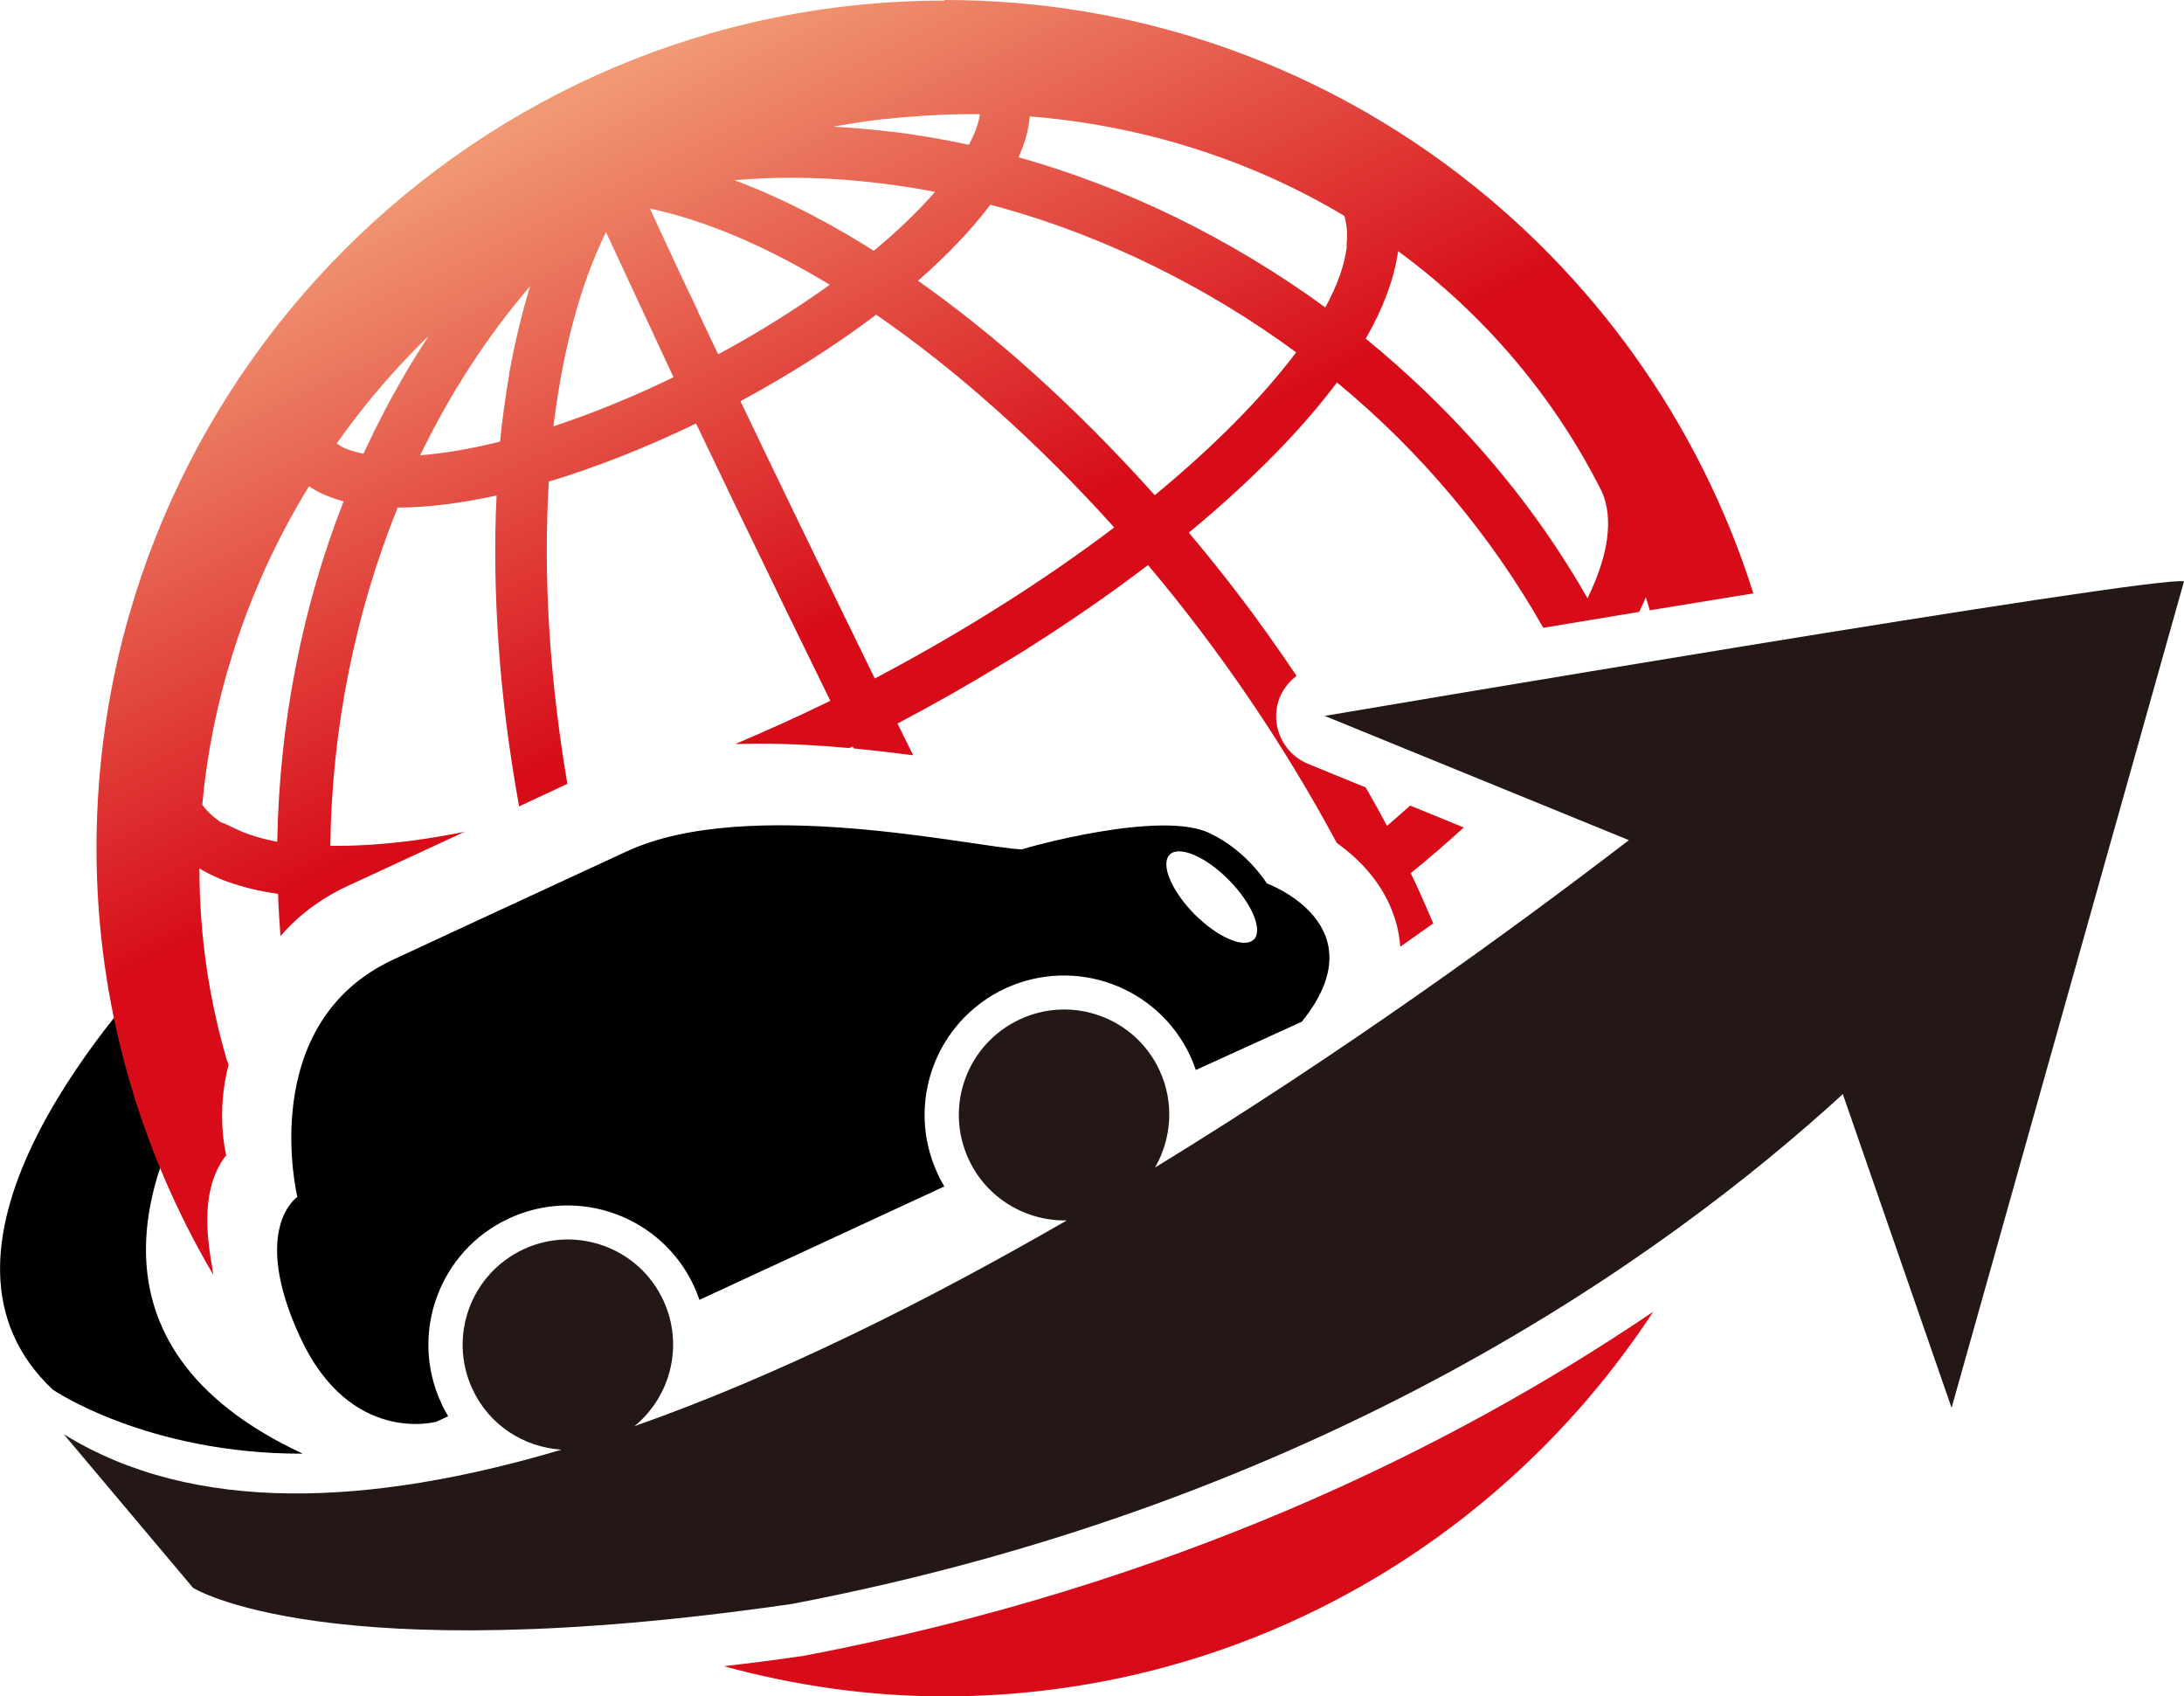
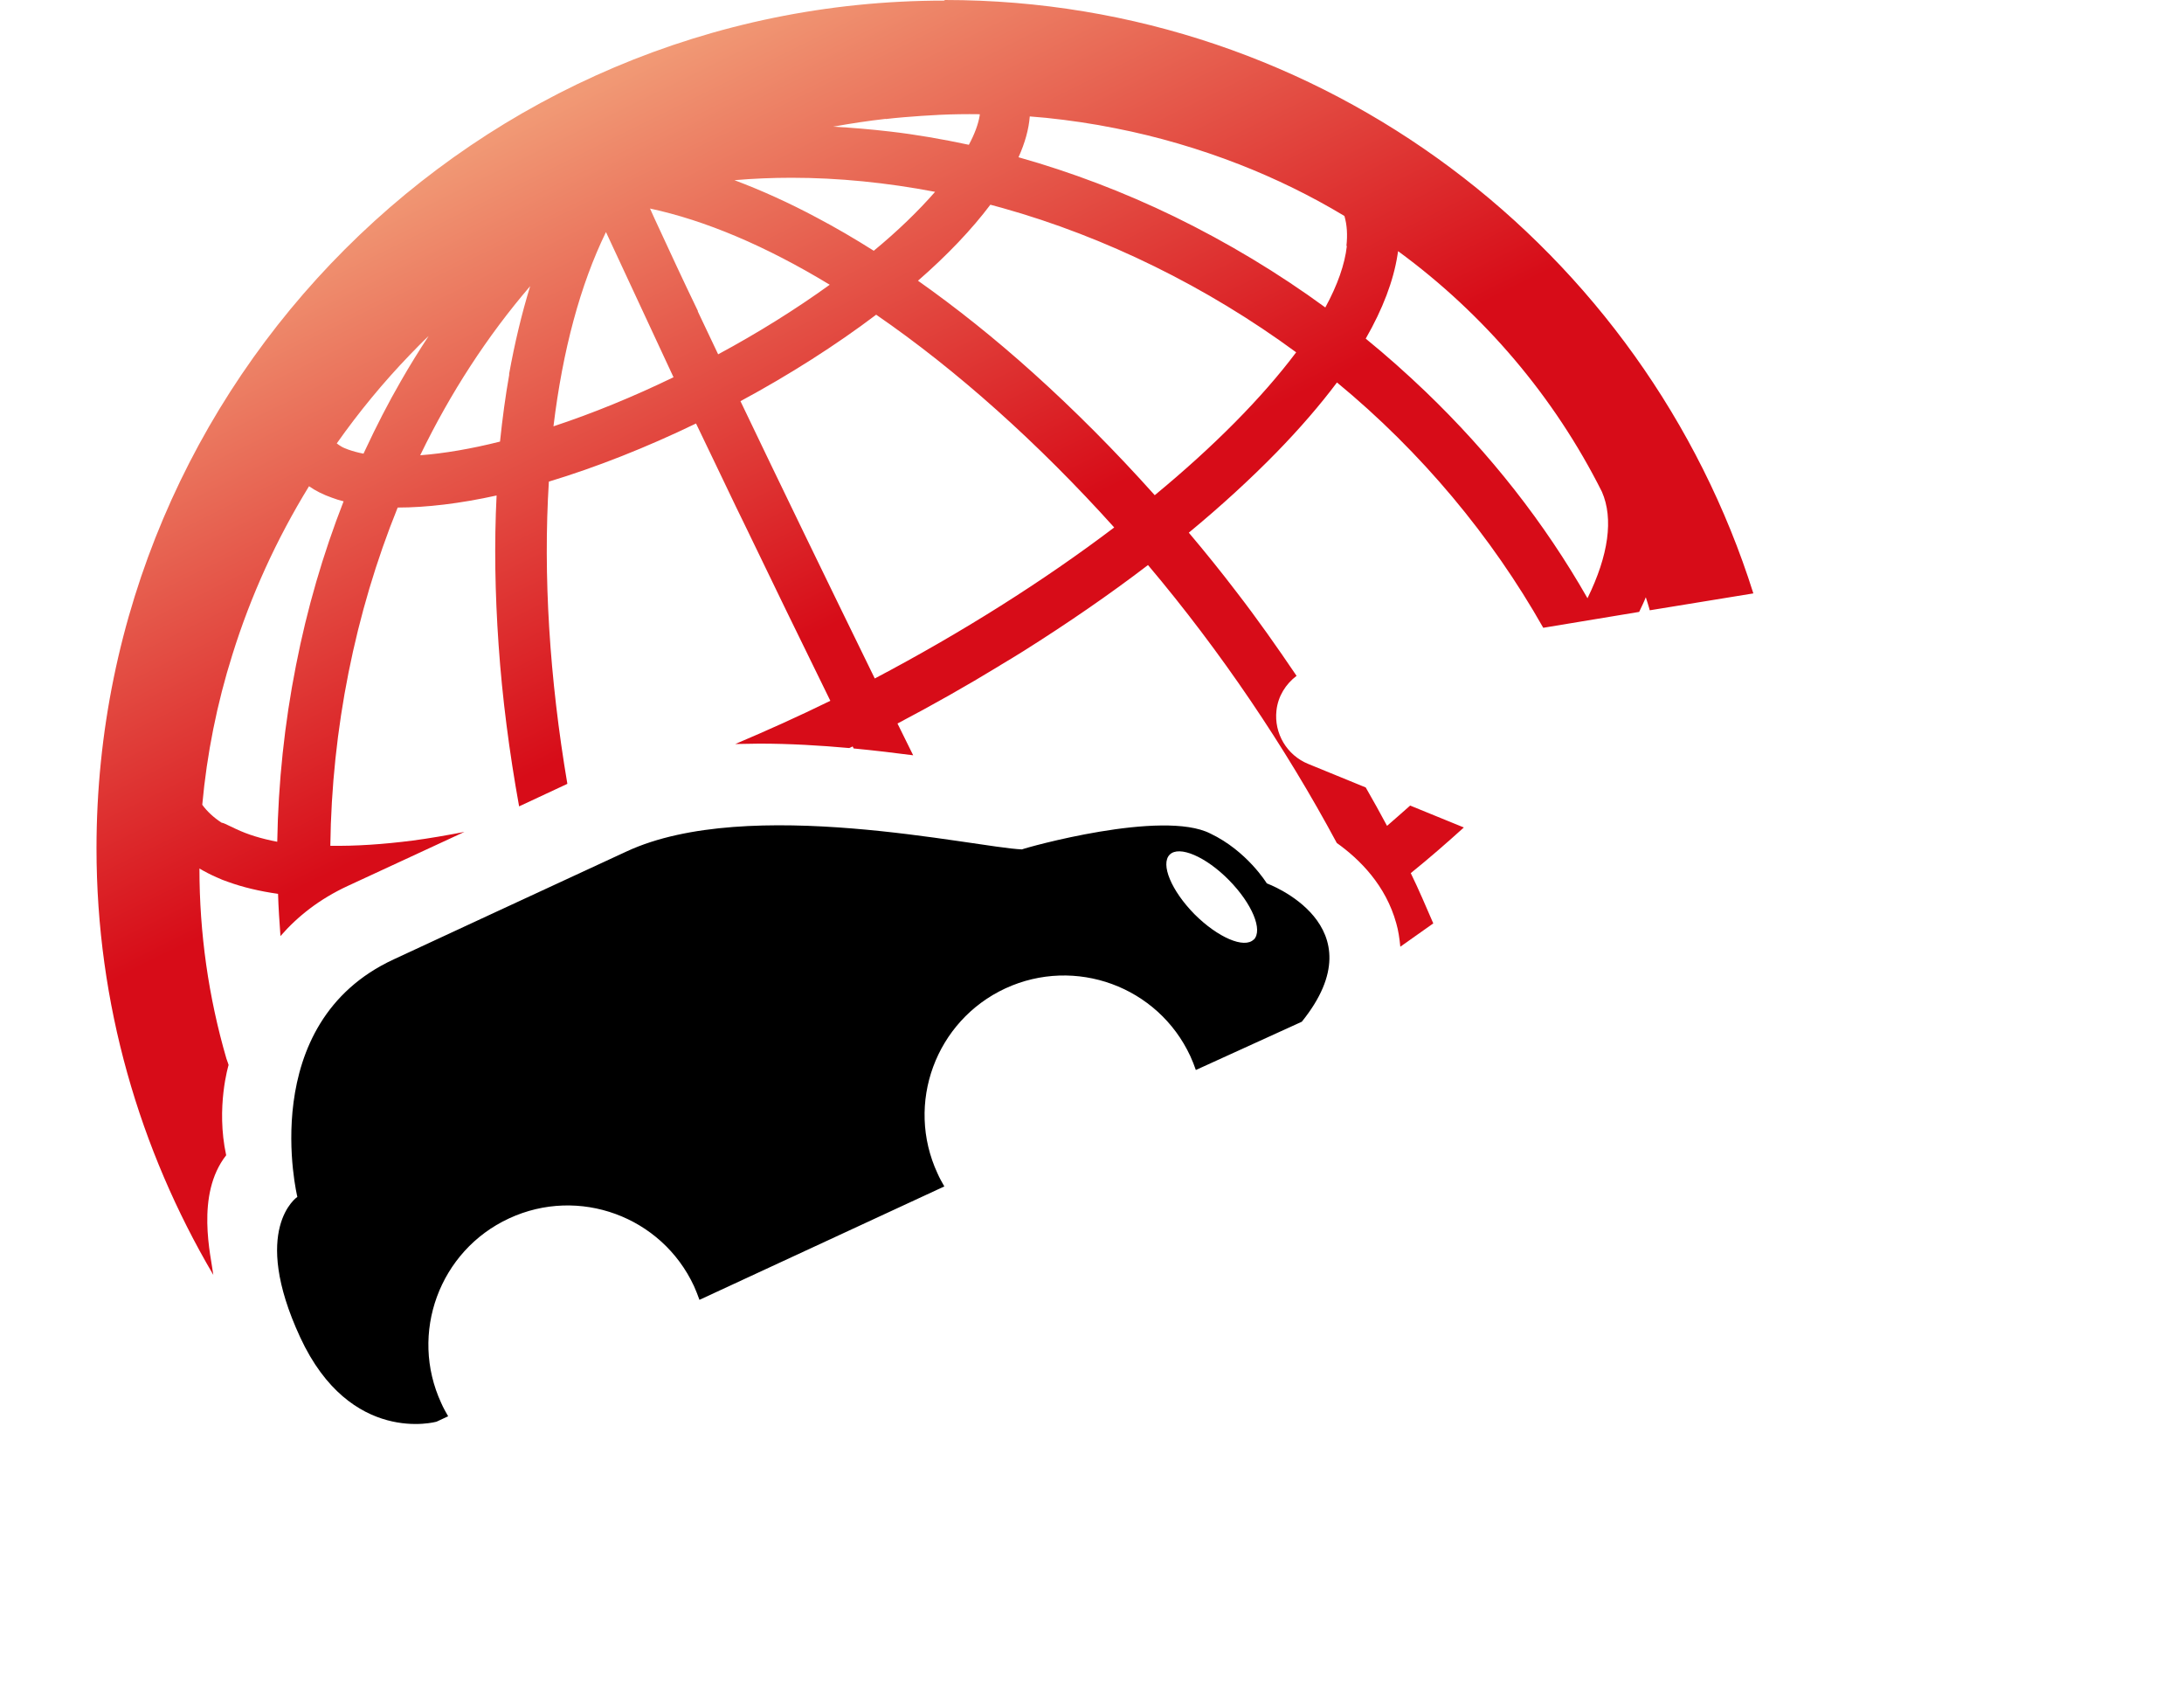
<svg xmlns="http://www.w3.org/2000/svg" id="_最終" data-name=" 最終" viewBox="0 0 108.63 84.36">
  <defs>
    <style>
      .cls-1 {
        fill: url(#_名称未設定グラデーション_2);
      }

      .cls-2 {
        fill: #231815;
      }

      .cls-3 {
        fill: url(#_名称未設定グラデーション);
      }
    </style>
    <linearGradient id="_名称未設定グラデーション" data-name="名称未設定グラデーション" x1="62.75" y1="4.3" x2="25.55" y2="79.55" gradientTransform="translate(0 85.71) scale(1 -1)" gradientUnits="userSpaceOnUse">
      <stop offset=".65" stop-color="#d70c18" />
      <stop offset="1" stop-color="#f19975" />
    </linearGradient>
    <linearGradient id="_名称未設定グラデーション_2" data-name="名称未設定グラデーション 2" x1="65.69" y1="5.74" x2="28.48" y2="81" gradientTransform="translate(0 85.71) scale(1 -1)" gradientUnits="userSpaceOnUse">
      <stop offset=".65" stop-color="#d70c18" />
      <stop offset="1" stop-color="#f19975" />
    </linearGradient>
  </defs>
-   <path d="M10.25,53.4c-.77-2.17-1.13-4.83-1.29-6.54-3.97,4.12-13.57,15.45-6.33,22.25,0,0,4.69,3.2,12.43,3.18-11.65-5.42-7.54-14.66-4.8-18.89h-.01Z" />
-   <path class="cls-3" d="M36,82.86c3.5.95,7.17,1.5,10.96,1.5,14.75,0,27.73-7.63,35.27-19.13-10.13,6.86-24.03,13.64-42.24,17.11-1.37.2-2.69.37-4,.52h.01Z" />
  <path class="cls-1" d="M46.96.03C23.71.03,4.8,18.94,4.8,42.19c0,7.74,2.14,14.97,5.81,21.21-.11-.91-.9-3.99.64-5.95-.52-2.39.12-4.49.12-4.49,0,0-.07-.22-.11-.32-.89-3.06-1.34-6.23-1.34-9.45.27.16.56.31.86.44.19.09.37.16.55.22.74.27,1.58.47,2.5.6.02.7.07,1.4.12,2.1.85-.98,1.94-1.84,3.34-2.49l5.81-2.69c-.88.17-1.74.32-2.57.43-1.48.19-2.86.28-4.1.26.07-5.79,1.23-11.58,3.35-16.82,1.42,0,3.11-.2,4.92-.6-.12,2.37-.08,4.87.1,7.43.18,2.62.53,5.32,1.02,8.03l2.4-1.12c-.89-5.24-1.21-10.39-.92-15.03,2.35-.71,4.86-1.7,7.32-2.89l.97,2.02c.33.69.67,1.4,1.02,2.13h0l.4.82c1.35,2.8,2.79,5.77,4.29,8.82-1.57.77-3.15,1.48-4.73,2.15.39,0,.79-.02,1.2-.02,1.51,0,3.03.09,4.47.22.06-.03.12-.05.17-.08.02.03.03.07.05.1,1.04.1,2.04.22,2.96.34-.26-.53-.52-1.06-.78-1.58,1.73-.91,3.43-1.87,5.07-2.87l.06-.04c.18-.11.36-.22.55-.33l.6-.37c2.19-1.38,4.27-2.81,6.18-4.27,3.63,4.3,6.83,9.05,9.39,13.82,1.15.82,2.44,2.11,2.96,4,.1.34.16.74.2,1.16.55-.39,1.11-.78,1.64-1.16-.36-.83-.71-1.66-1.12-2.5.93-.75,1.8-1.51,2.64-2.27l-2.67-1.09c-.39.34-.75.67-1.15,1.01-.34-.64-.7-1.28-1.06-1.91l-2.86-1.17c-1.06-.43-1.71-1.52-1.58-2.66.08-.71.46-1.31,1-1.72-.96-1.42-1.95-2.83-3.01-4.2-.74-.97-1.53-1.95-2.35-2.92,1.61-1.33,3.08-2.68,4.37-4,1.15-1.18,2.16-2.35,3-3.47,4.2,3.46,7.69,7.66,10.26,12.2,1.53-.25,3.13-.52,4.77-.79.11-.24.24-.49.33-.73.06.19.12.37.17.55,0,.03.02.07.03.1,1.7-.28,3.43-.56,5.15-.84C81.82,12.42,65.84,0,47,0l-.04.03ZM14.72,33.1c-.57,2.88-.88,5.83-.93,8.76-.79-.15-1.47-.36-2.04-.63l-.55-.26c-.06-.03-.12-.05-.18-.06-.4-.26-.72-.56-.96-.89.23-2.52.73-5.03,1.5-7.47.91-2.92,2.19-5.73,3.81-8.37.33.23.71.42,1.14.57.18.07.38.13.58.18-1.02,2.61-1.82,5.35-2.37,8.17h0ZM18.17,22.37c-.03.06-.06.13-.09.19-.27-.05-.52-.12-.75-.2-.13-.05-.27-.1-.36-.16-.08-.05-.16-.1-.22-.15,1.1-1.56,2.32-3.04,3.64-4.41.3-.31.61-.63.93-.93-.48.73-.94,1.47-1.38,2.24-.63,1.09-1.22,2.24-1.77,3.42h0ZM25.33,18.62c-.19,1.07-.34,2.19-.46,3.34-1.43.36-2.78.59-3.97.68,1.51-3.12,3.35-5.94,5.47-8.41-.42,1.37-.77,2.83-1.05,4.38h0ZM44.05,5.92c.3-.03.6-.07.9-.09.59-.05,1.19-.09,1.79-.12.64-.03,1.31-.04,1.99-.03v.06c-.07.43-.25.92-.54,1.46-1.31-.28-2.63-.51-3.93-.66-.94-.11-1.88-.19-2.82-.24.87-.16,1.74-.29,2.62-.39h0ZM39.37,8.84c2.33,0,4.73.24,7.14.7-.83.95-1.86,1.95-3.05,2.93-.95-.6-1.89-1.15-2.82-1.64-1.4-.75-2.78-1.37-4.11-1.87.94-.08,1.89-.12,2.84-.12h0ZM27.53,21.19c.46-3.78,1.33-7.02,2.61-9.65l3.36,7.22c-2,.97-4.03,1.8-5.97,2.44h0ZM35.72,17.62c-.35-.74-.69-1.45-1.01-2.13v-.03c-.37-.76-.71-1.49-1.04-2.19-.4-.86-.77-1.65-1.1-2.37l-.24-.53c2.75.59,5.76,1.86,8.94,3.79-1.69,1.22-3.58,2.4-5.55,3.46ZM43.51,33.74c-2.44-4.99-4.74-9.73-6.68-13.79,2.43-1.31,4.74-2.78,6.75-4.3,4,2.75,8.07,6.39,11.84,10.58-3.51,2.66-7.6,5.24-11.91,7.51ZM57.44,24.63c-1.96-2.19-4-4.24-6.07-6.1-1.89-1.7-3.81-3.23-5.71-4.57,1.47-1.28,2.69-2.57,3.6-3.78.2.05.4.11.59.16,5.14,1.44,10.18,3.92,14.62,7.18-1.68,2.24-4.09,4.68-7.04,7.11h.01ZM66.99,12.24c-.1.9-.46,1.93-1.07,3.05-2.35-1.72-4.87-3.23-7.49-4.51-2.53-1.23-5.14-2.22-7.77-2.96.32-.71.51-1.39.56-2.03.27.02.54.05.81.07,1.16.12,2.32.29,3.46.52,2.09.41,4.16,1.02,6.14,1.79,1.82.71,3.58,1.57,5.24,2.57.13.44.16.94.1,1.49h.02ZM78.96,29.75c-2.13-3.74-4.84-7.19-8.06-10.28-.94-.9-1.94-1.79-2.97-2.63.85-1.48,1.38-2.88,1.58-4.16.01-.06.02-.12.03-.19,4.29,3.14,7.78,7.26,10.14,11.97.58,1.33.33,3.15-.72,5.29Z" />
  <path d="M63.01,43.93s-.98-1.61-2.81-2.48c-2.38-1.21-9.16.7-9.37.79-2.36-.1-13.6-2.71-19.66.1-3,1.39-11.24,5.2-11.59,5.37-6.89,3.19-4.79,11.81-4.79,11.81,0,0-2.36,1.58.14,6.98s6.78,4.2,6.78,4.2l.58-.27c-.12-.21-.24-.42-.34-.65-1.61-3.47-.09-7.59,3.37-9.19,3.47-1.61,7.59-.1,9.2,3.37.1.23.19.45.27.68l12.18-5.64c-.12-.21-.24-.42-.34-.65-1.61-3.47-.09-7.59,3.38-9.2,3.47-1.6,7.59-.1,9.2,3.38.1.22.19.45.27.68,1.38-.63,5.03-2.29,5.27-2.4,3.9-4.83-1.74-6.88-1.74-6.88ZM62.36,46.72c-.47.47-1.79-.1-2.95-1.26-1.15-1.17-1.7-2.49-1.23-2.96.47-.47,1.8.1,2.95,1.27,1.15,1.17,1.7,2.49,1.23,2.96h0Z" />
-   <path class="cls-2" d="M65.86,35.59l15.16,6.19c-5.83,4.47-14.23,10.57-23.57,16.28.82-1.43.97-3.21.23-4.82-1.21-2.63-4.33-3.77-6.95-2.55-2.63,1.22-3.77,4.33-2.55,6.96.9,1.95,2.86,3.08,4.88,3.04-7.02,4.05-14.39,7.73-21.5,10.23,1.8-1.48,2.46-4.02,1.44-6.24-1.21-2.63-4.33-3.77-6.95-2.56-2.63,1.22-3.77,4.33-2.55,6.96.84,1.81,2.57,2.89,4.43,3.01-9.5,2.82-18.29,3.24-24.76-.77l6.43,7.64s6.59,4.17,29.8.8c26.33-5.03,43.39-17.24,52.26-25.35l5.41,15.6,11.56-41.1c-1.36-.33-42.74,6.69-42.74,6.69h-.03Z" />
</svg>